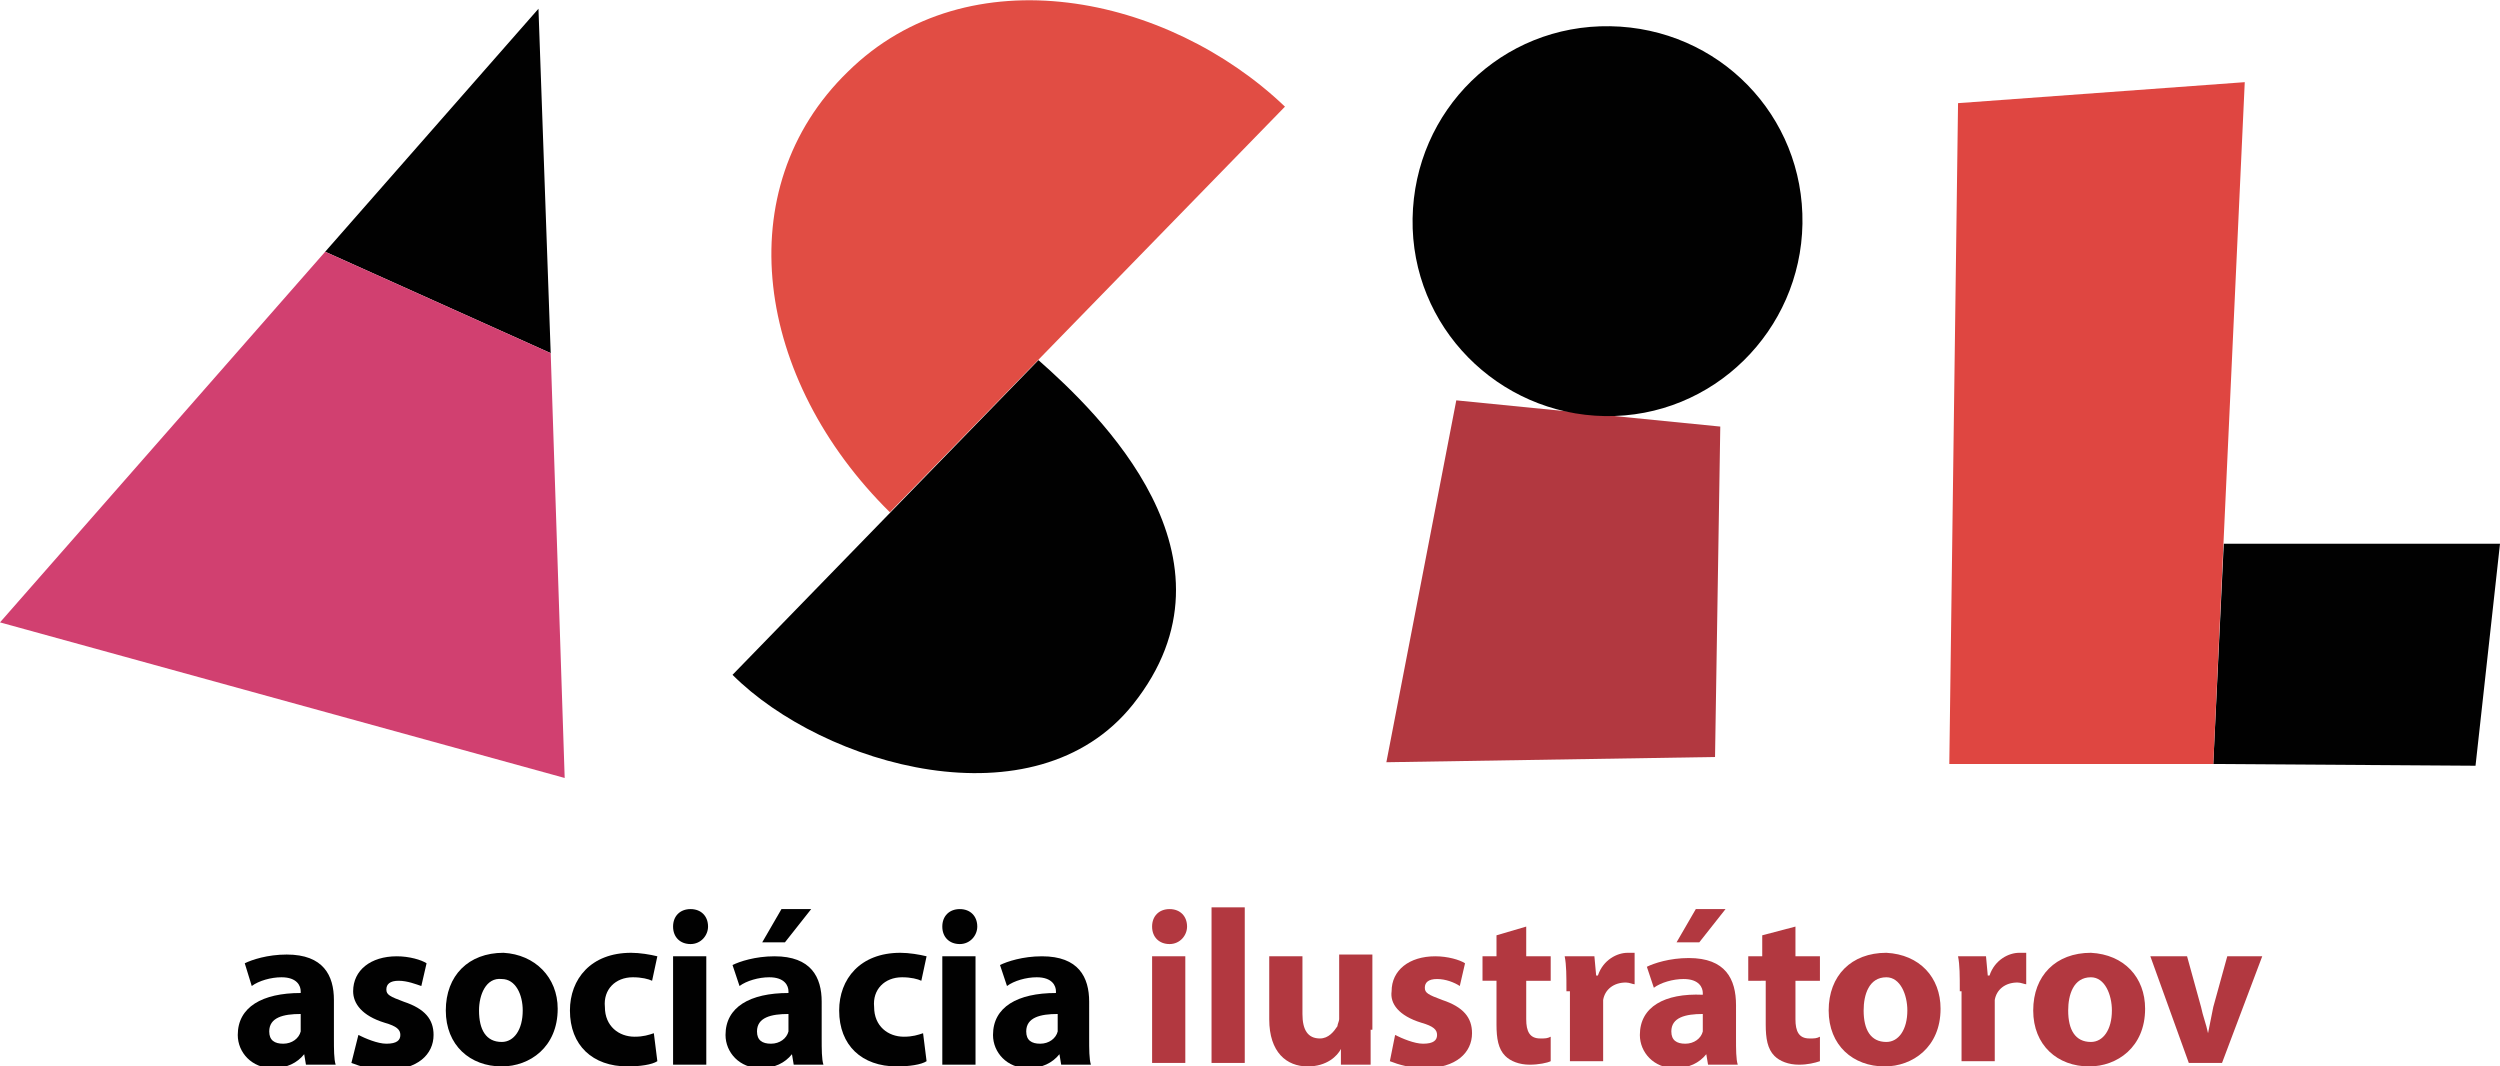
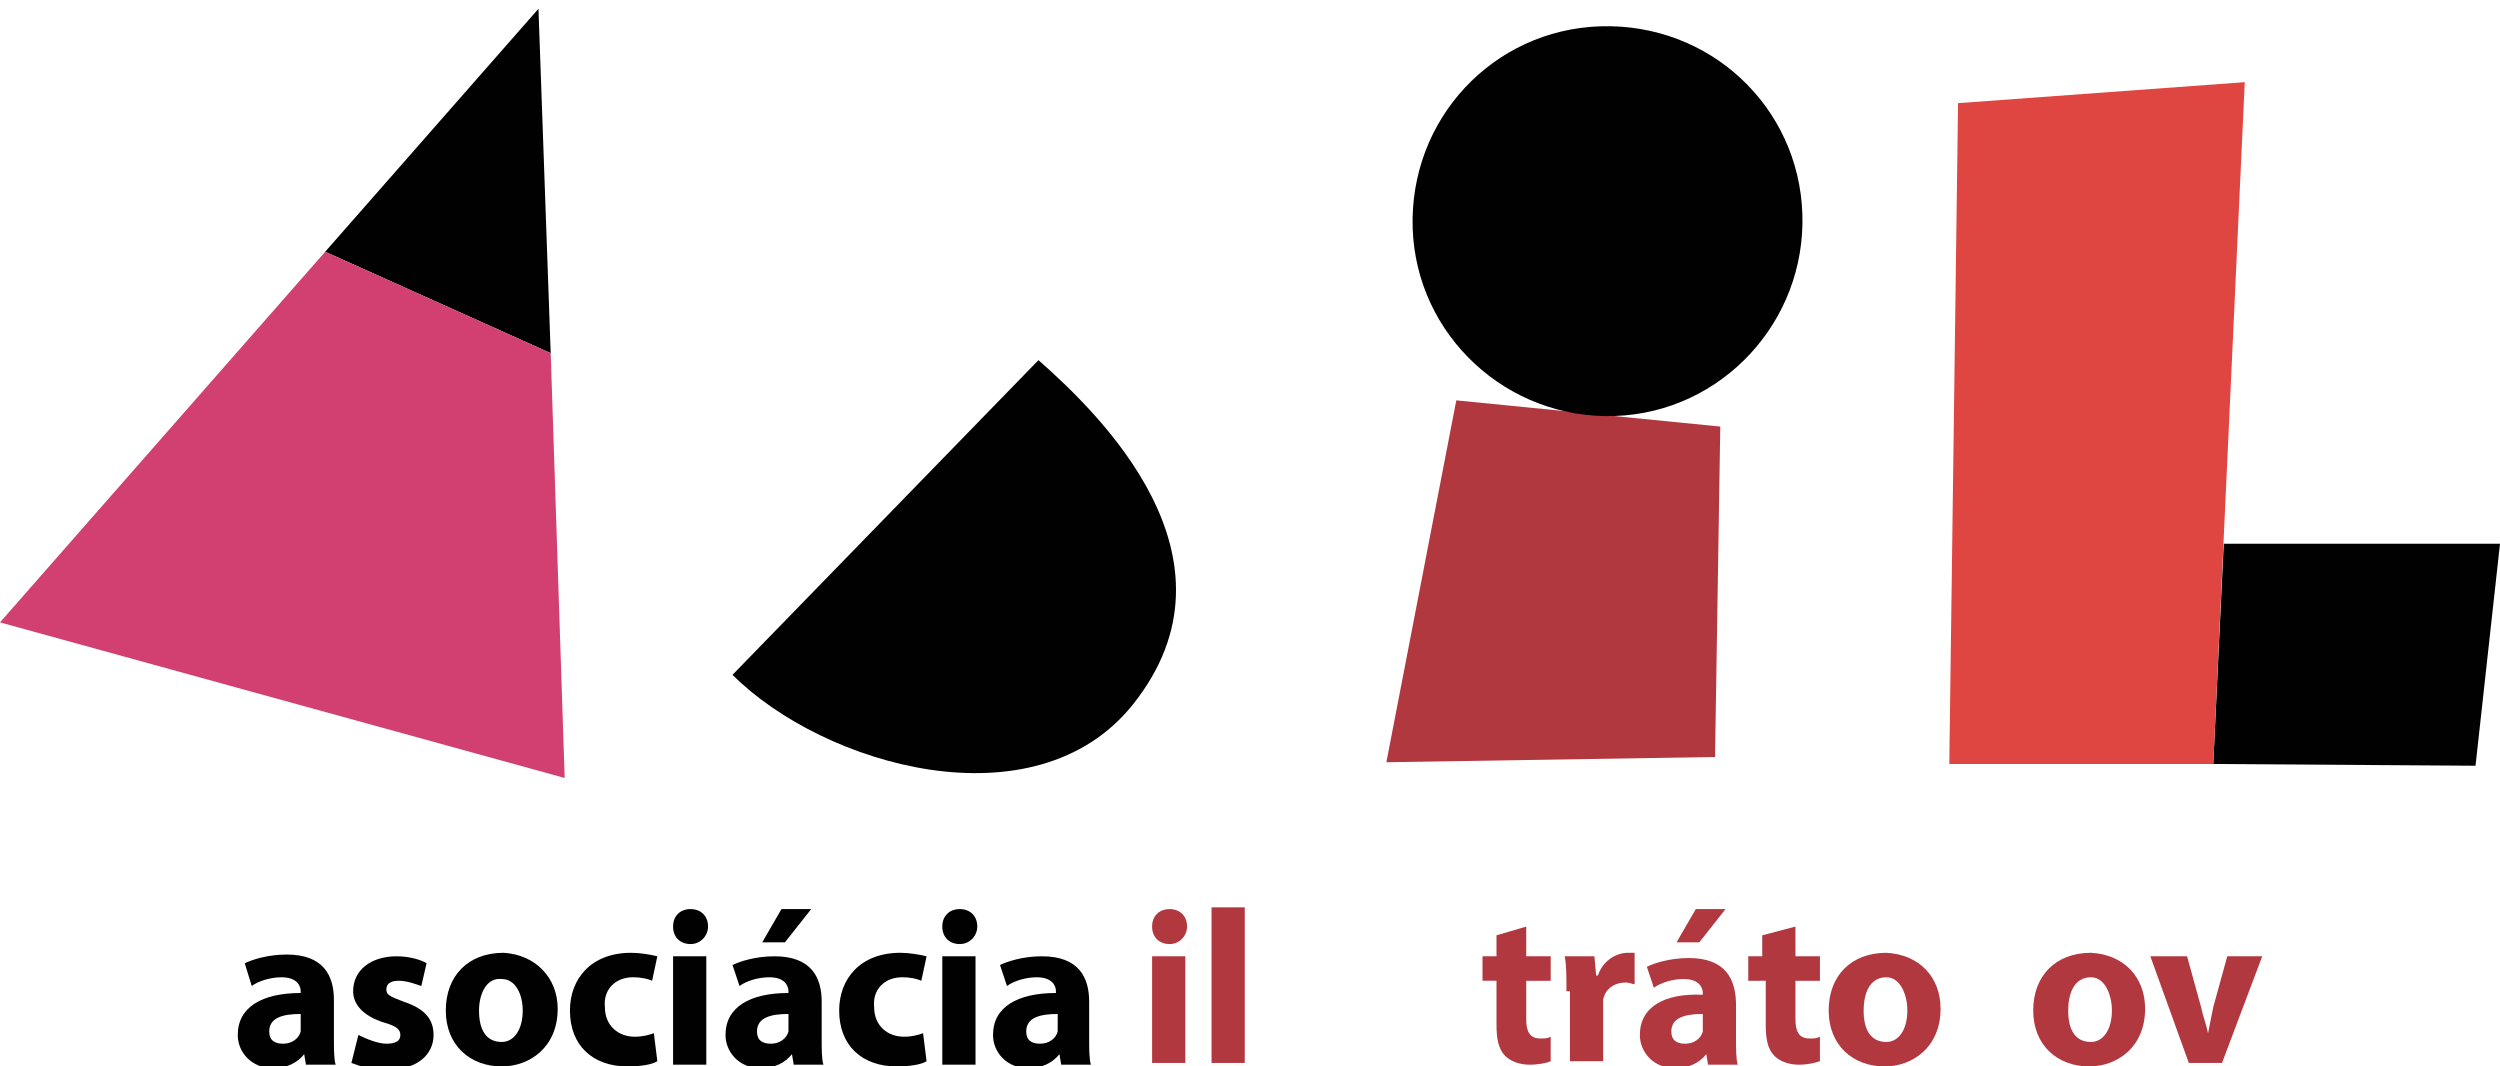
<svg xmlns="http://www.w3.org/2000/svg" version="1.1" id="Layer_1" x="0px" y="0px" width="143px" height="61px" viewBox="0 0 143 61" enable-background="new 0 0 143 61" xml:space="preserve">
-   <path fill="#E14D44" d="M73.5,6.1c-6.7-6.4-18.1-8.8-25-2c-6.9,6.7-5.3,17.6,2.4,25.2L73.5,6.1z" />
  <polygon fill="#010101" points="18.6,14.4 30.8,0.5 31.5,20.2 " />
  <polygon fill="#D14070" points="0,35.6 32.3,44.5 31.5,20.2 18.6,14.4 " />
  <polygon fill="#010101" points="127.2,31.1 143,31.1 141.6,43.8 126.6,43.7 " />
  <polygon fill="#DF4641" points="112,5.9 111.5,43.7 126.6,43.7 128.4,4.7 " />
  <path fill="#010101" d="M59.4,20.6c3.4,3,12.1,11.3,5.4,19.7c-5.6,7-17.7,3.5-22.9-1.7L59.4,20.6z" />
  <polygon fill="#B23840" points="98.4,24.4 98.1,43.3 79.3,43.6 83.3,22.9 " />
  <path fill="#010101" d="M103.1,12.8c-0.1,6.1-5.1,11.1-11.3,11c-6.1-0.1-11.1-5.1-11-11.3c0.1-6.2,5.1-11.1,11.3-11  C98.3,1.6,103.2,6.6,103.1,12.8" />
  <g>
    <path fill="#010101" d="M17.2,58c-1,0-1.8,0.2-1.8,1c0,0.5,0.3,0.7,0.8,0.7c0.5,0,0.9-0.3,1-0.7c0-0.1,0-0.2,0-0.3V58z M19.1,59.4   c0,0.6,0,1.2,0.1,1.5h-1.7l-0.1-0.6h0c-0.4,0.5-1,0.8-1.8,0.8c-1.2,0-2-0.9-2-1.9c0-1.6,1.4-2.4,3.6-2.4v-0.1   c0-0.3-0.2-0.8-1.1-0.8c-0.6,0-1.3,0.2-1.7,0.5L14,55.1c0.4-0.2,1.3-0.5,2.4-0.5c2.1,0,2.7,1.2,2.7,2.6V59.4z" />
    <path fill="#010101" d="M20.5,59.2c0.4,0.2,1.1,0.5,1.6,0.5c0.6,0,0.8-0.2,0.8-0.5c0-0.3-0.2-0.5-0.9-0.7c-1.3-0.4-1.8-1.1-1.8-1.8   c0-1.2,1-2,2.5-2c0.7,0,1.4,0.2,1.7,0.4l-0.3,1.3c-0.3-0.1-0.8-0.3-1.3-0.3c-0.5,0-0.7,0.2-0.7,0.5c0,0.3,0.2,0.4,1,0.7   c1.2,0.4,1.7,1,1.7,1.9c0,1.1-0.9,2-2.7,2c-0.8,0-1.5-0.2-2-0.4L20.5,59.2z" />
    <path fill="#010101" d="M27.4,57.8c0,1.1,0.4,1.8,1.3,1.8c0.7,0,1.2-0.7,1.2-1.8c0-0.9-0.4-1.8-1.2-1.8   C27.8,55.9,27.4,56.9,27.4,57.8 M31.9,57.7c0,2.2-1.6,3.3-3.2,3.3c-1.8,0-3.2-1.2-3.2-3.2c0-2,1.3-3.3,3.3-3.3   C30.6,54.6,31.9,55.9,31.9,57.7" />
    <path fill="#010101" d="M37.6,60.7c-0.3,0.2-1,0.3-1.7,0.3c-2,0-3.3-1.2-3.3-3.2c0-1.8,1.2-3.3,3.5-3.3c0.5,0,1.1,0.1,1.5,0.2   l-0.3,1.4c-0.2-0.1-0.6-0.2-1.1-0.2c-1,0-1.7,0.7-1.6,1.7c0,1.1,0.8,1.7,1.7,1.7c0.5,0,0.8-0.1,1.1-0.2L37.6,60.7z" />
    <path fill="#010101" d="M38.5,54.7h1.9v6.2h-1.9V54.7z M40.5,53c0,0.5-0.4,1-1,1c-0.6,0-1-0.4-1-1c0-0.6,0.4-1,1-1   C40.1,52,40.5,52.4,40.5,53" />
    <path fill="#010101" d="M46.4,52l-1.5,1.9h-1.3l1.1-1.9H46.4z M45.1,58c-1,0-1.8,0.2-1.8,1c0,0.5,0.3,0.7,0.8,0.7   c0.5,0,0.9-0.3,1-0.7c0-0.1,0-0.2,0-0.3V58z M47,59.4c0,0.6,0,1.2,0.1,1.5h-1.7l-0.1-0.6h0c-0.4,0.5-1,0.8-1.8,0.8   c-1.2,0-2-0.9-2-1.9c0-1.6,1.4-2.4,3.6-2.4v-0.1c0-0.3-0.2-0.8-1.1-0.8c-0.6,0-1.3,0.2-1.7,0.5l-0.4-1.2c0.4-0.2,1.3-0.5,2.4-0.5   c2.1,0,2.7,1.2,2.7,2.6V59.4z" />
    <path fill="#010101" d="M53,60.7c-0.3,0.2-1,0.3-1.7,0.3c-2,0-3.3-1.2-3.3-3.2c0-1.8,1.2-3.3,3.5-3.3c0.5,0,1.1,0.1,1.5,0.2   l-0.3,1.4c-0.2-0.1-0.6-0.2-1.1-0.2c-1,0-1.7,0.7-1.6,1.7c0,1.1,0.8,1.7,1.7,1.7c0.5,0,0.8-0.1,1.1-0.2L53,60.7z" />
    <path fill="#010101" d="M53.9,54.7h1.9v6.2h-1.9V54.7z M55.9,53c0,0.5-0.4,1-1,1c-0.6,0-1-0.4-1-1c0-0.6,0.4-1,1-1   C55.5,52,55.9,52.4,55.9,53" />
    <path fill="#010101" d="M60.5,58c-1,0-1.8,0.2-1.8,1c0,0.5,0.3,0.7,0.8,0.7c0.5,0,0.9-0.3,1-0.7c0-0.1,0-0.2,0-0.3V58z M62.3,59.4   c0,0.6,0,1.2,0.1,1.5h-1.7l-0.1-0.6h0c-0.4,0.5-1,0.8-1.8,0.8c-1.2,0-2-0.9-2-1.9c0-1.6,1.4-2.4,3.6-2.4v-0.1   c0-0.3-0.2-0.8-1.1-0.8c-0.6,0-1.3,0.2-1.7,0.5l-0.4-1.2c0.4-0.2,1.3-0.5,2.4-0.5c2.1,0,2.7,1.2,2.7,2.6V59.4z" />
  </g>
  <g>
    <path fill="#B23840" d="M65.9,54.7h1.9v6.1h-1.9V54.7z M67.9,53c0,0.5-0.4,1-1,1c-0.6,0-1-0.4-1-1c0-0.6,0.4-1,1-1   C67.5,52,67.9,52.4,67.9,53" />
    <rect x="69.3" y="51.9" fill="#B23840" width="1.9" height="8.9" />
-     <path fill="#B23840" d="M78.4,58.9c0,0.8,0,1.5,0,2h-1.7L76.7,60h0c-0.2,0.4-0.8,1-1.9,1c-1.2,0-2.2-0.8-2.2-2.7v-3.6h1.9V58   c0,0.9,0.3,1.4,1,1.4c0.5,0,0.8-0.4,1-0.7c0-0.1,0.1-0.3,0.1-0.4v-3.7h1.9V58.9z" />
-     <path fill="#B23840" d="M79.8,59.2c0.4,0.2,1.1,0.5,1.6,0.5c0.6,0,0.8-0.2,0.8-0.5c0-0.3-0.2-0.5-0.9-0.7c-1.3-0.4-1.8-1.1-1.7-1.8   c0-1.2,1-2,2.5-2c0.7,0,1.4,0.2,1.7,0.4l-0.3,1.3c-0.3-0.2-0.8-0.4-1.3-0.4c-0.5,0-0.7,0.2-0.7,0.5c0,0.3,0.2,0.4,1,0.7   c1.2,0.4,1.7,1,1.7,1.9c0,1.1-0.9,2-2.7,2c-0.8,0-1.5-0.2-2-0.4L79.8,59.2z" />
    <path fill="#B23840" d="M87.3,53v1.7h1.4v1.4h-1.4v2.2c0,0.7,0.2,1.1,0.8,1.1c0.3,0,0.4,0,0.6-0.1l0,1.4c-0.2,0.1-0.7,0.2-1.2,0.2   c-0.6,0-1.1-0.2-1.4-0.5c-0.4-0.4-0.5-1-0.5-1.8v-2.5h-0.8v-1.4h0.8v-1.2L87.3,53z" />
    <path fill="#B23840" d="M89.6,56.7c0-0.9,0-1.5-0.1-2h1.7l0.1,1.1h0.1c0.3-0.9,1.1-1.3,1.7-1.3c0.2,0,0.3,0,0.4,0v1.8   c-0.1,0-0.3-0.1-0.5-0.1c-0.7,0-1.2,0.4-1.3,1c0,0.1,0,0.3,0,0.4v3.1h-1.9V56.7z" />
    <path fill="#B23840" d="M98.7,52l-1.5,1.9h-1.3l1.1-1.9H98.7z M97.4,58c-1,0-1.8,0.2-1.8,1c0,0.5,0.3,0.7,0.8,0.7   c0.5,0,0.9-0.3,1-0.7c0-0.1,0-0.2,0-0.3V58z M99.3,59.4c0,0.6,0,1.2,0.1,1.5h-1.7l-0.1-0.6h0c-0.4,0.5-1,0.8-1.8,0.8   c-1.2,0-2-0.9-2-1.9c0-1.6,1.4-2.4,3.6-2.3v-0.1c0-0.3-0.2-0.8-1.1-0.8c-0.6,0-1.3,0.2-1.7,0.5l-0.4-1.2c0.4-0.2,1.3-0.5,2.4-0.5   c2.1,0,2.7,1.2,2.7,2.7V59.4z" />
    <path fill="#B23840" d="M102.7,53v1.7h1.4v1.4h-1.4v2.2c0,0.7,0.2,1.1,0.8,1.1c0.3,0,0.4,0,0.6-0.1l0,1.4c-0.3,0.1-0.7,0.2-1.2,0.2   c-0.6,0-1.1-0.2-1.4-0.5c-0.4-0.4-0.5-1-0.5-1.8v-2.5H100v-1.4h0.8v-1.2L102.7,53z" />
    <path fill="#B23840" d="M106.6,57.8c0,1.1,0.4,1.8,1.3,1.8c0.7,0,1.2-0.7,1.2-1.8c0-0.9-0.4-1.9-1.2-1.9   C106.9,55.9,106.6,56.9,106.6,57.8 M111,57.7c0,2.2-1.6,3.3-3.2,3.3c-1.8,0-3.2-1.2-3.2-3.2c0-2,1.3-3.3,3.3-3.3   C109.8,54.6,111,55.9,111,57.7" />
-     <path fill="#B23840" d="M112.1,56.7c0-0.9,0-1.5-0.1-2h1.6l0.1,1.1h0.1c0.3-0.9,1.1-1.3,1.7-1.3c0.2,0,0.3,0,0.4,0v1.8   c-0.1,0-0.3-0.1-0.5-0.1c-0.7,0-1.2,0.4-1.3,1c0,0.1,0,0.3,0,0.4v3.1h-1.9V56.7z" />
    <path fill="#B23840" d="M118.3,57.8c0,1.1,0.4,1.8,1.3,1.8c0.7,0,1.2-0.7,1.2-1.8c0-0.9-0.4-1.9-1.2-1.9   C118.6,55.9,118.3,56.9,118.3,57.8 M122.7,57.7c0,2.2-1.6,3.3-3.2,3.3c-1.8,0-3.2-1.2-3.2-3.2c0-2,1.3-3.3,3.3-3.3   C121.5,54.6,122.7,55.9,122.7,57.7" />
    <path fill="#B23840" d="M125.1,54.7l0.8,2.9c0.1,0.5,0.3,1,0.4,1.5h0c0.1-0.5,0.2-1,0.3-1.5l0.8-2.9h2l-2.3,6.1h-1.9l-2.2-6.1   H125.1z" />
  </g>
</svg>